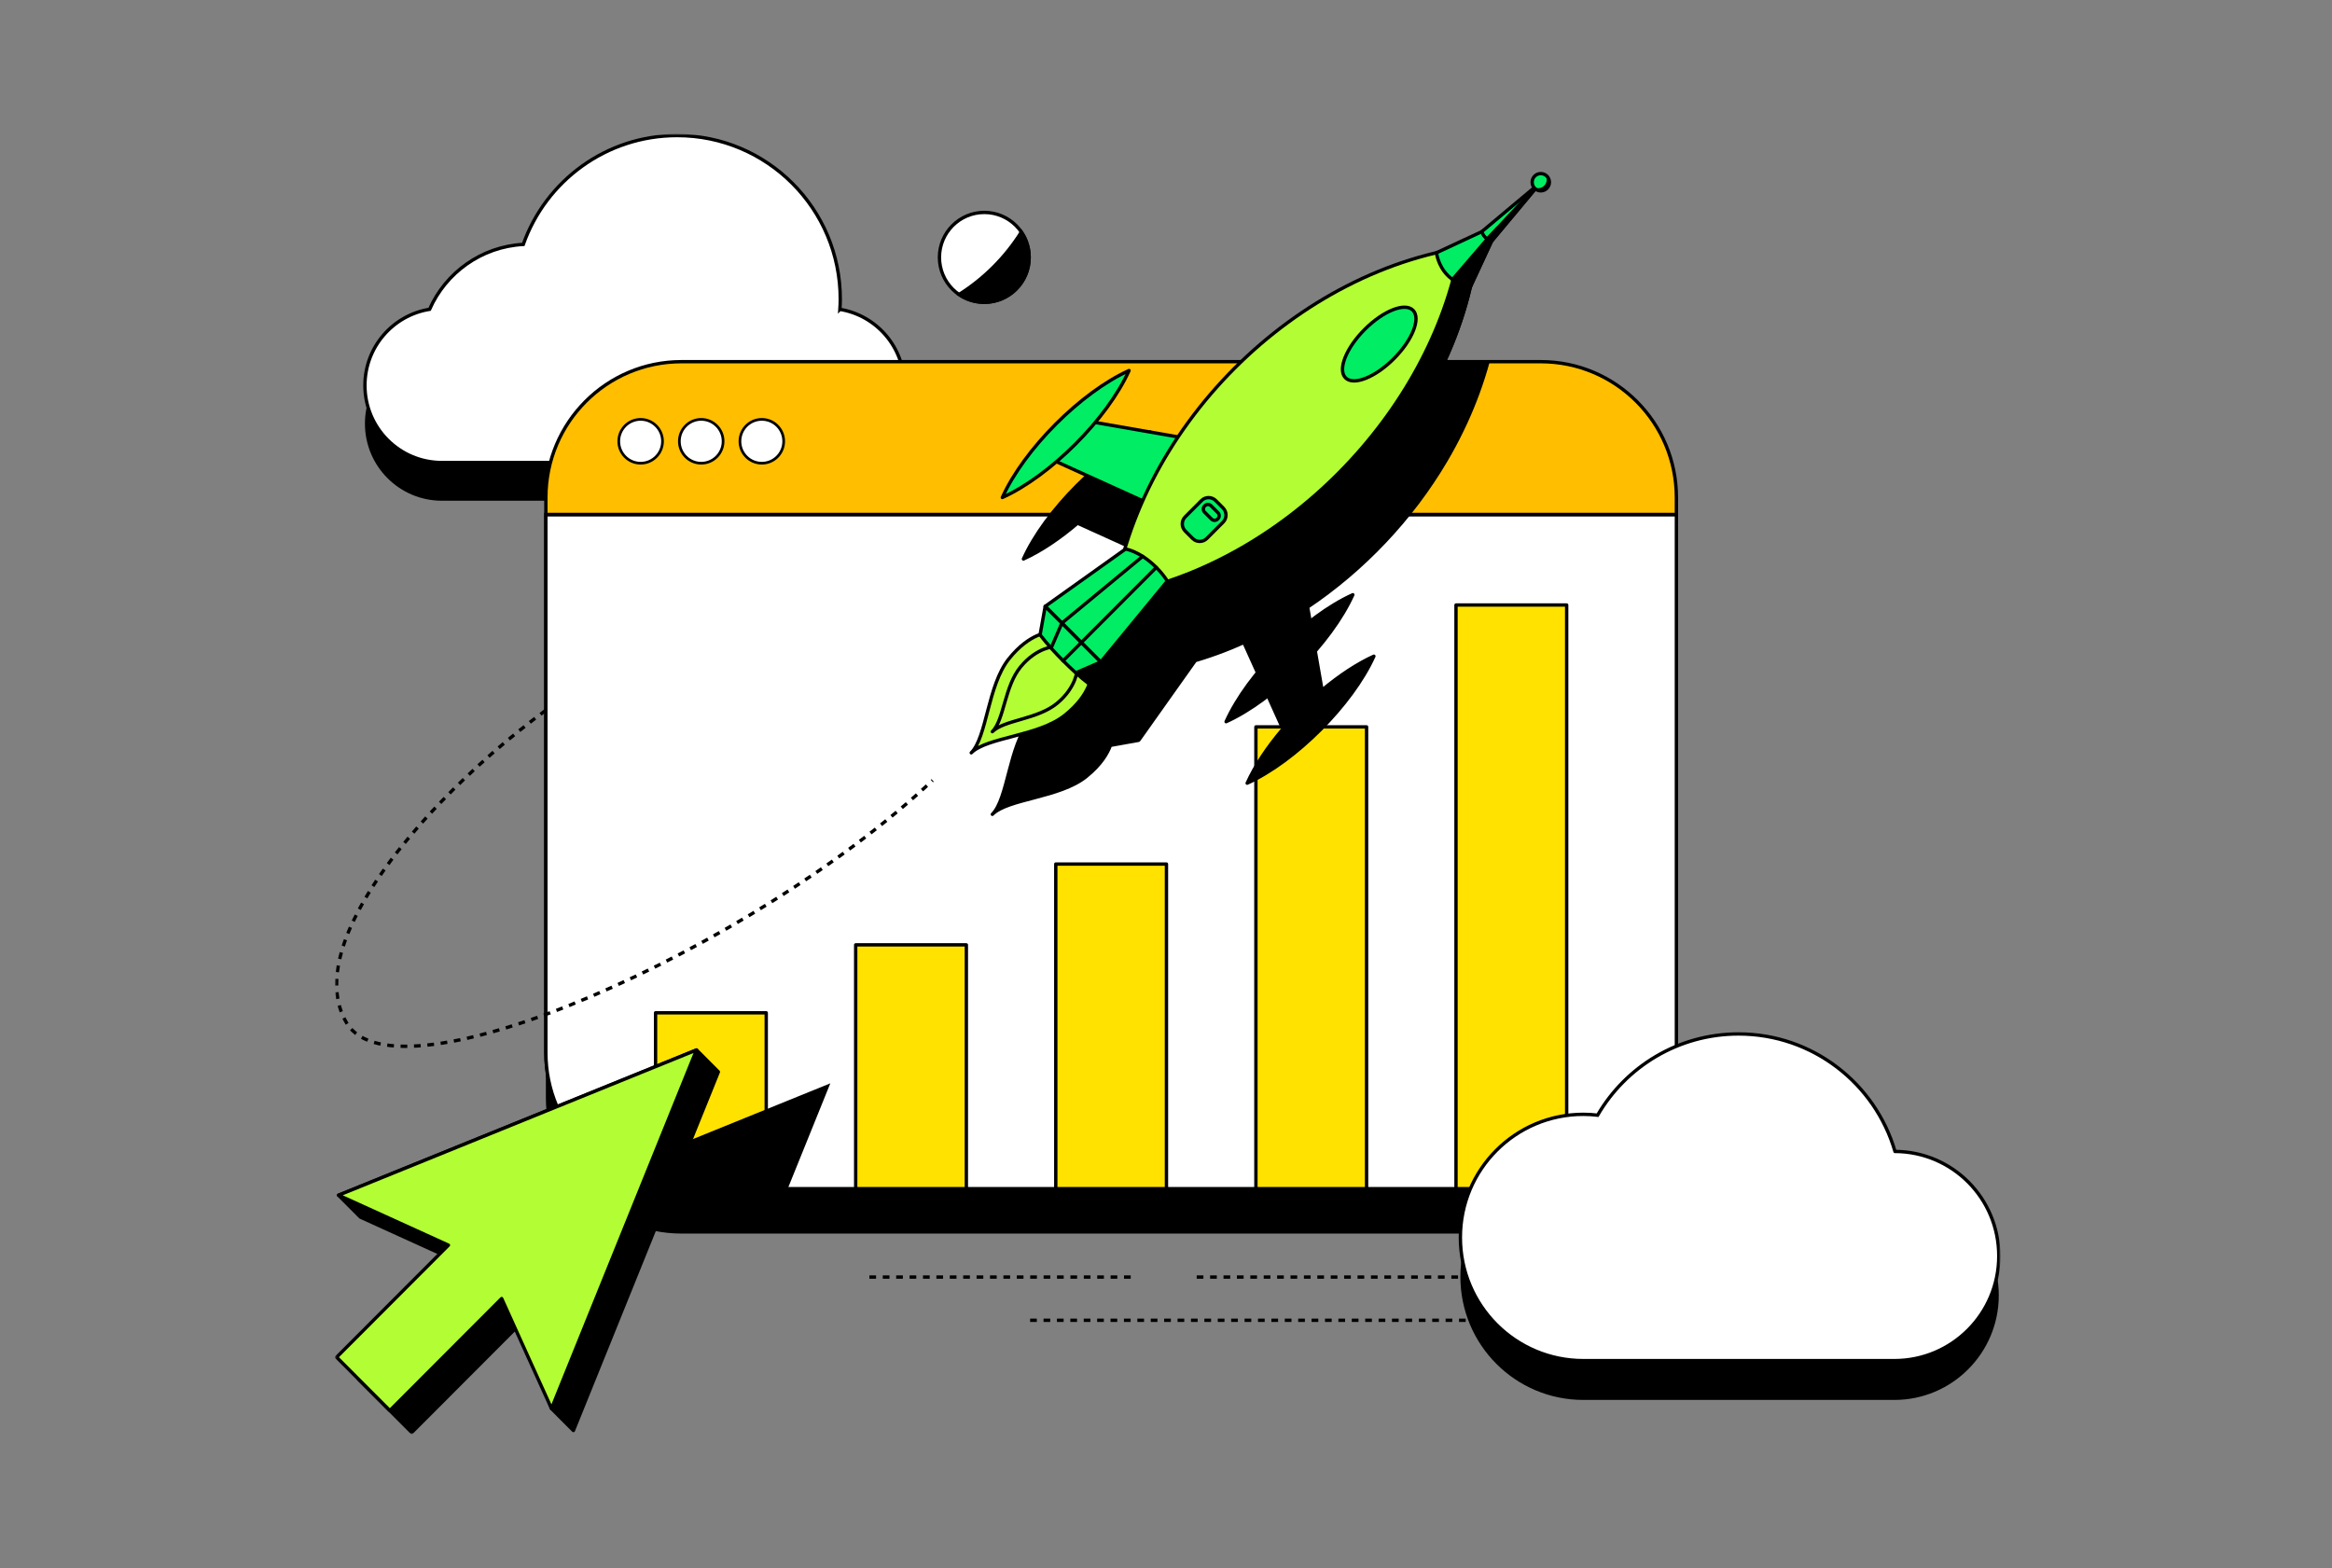
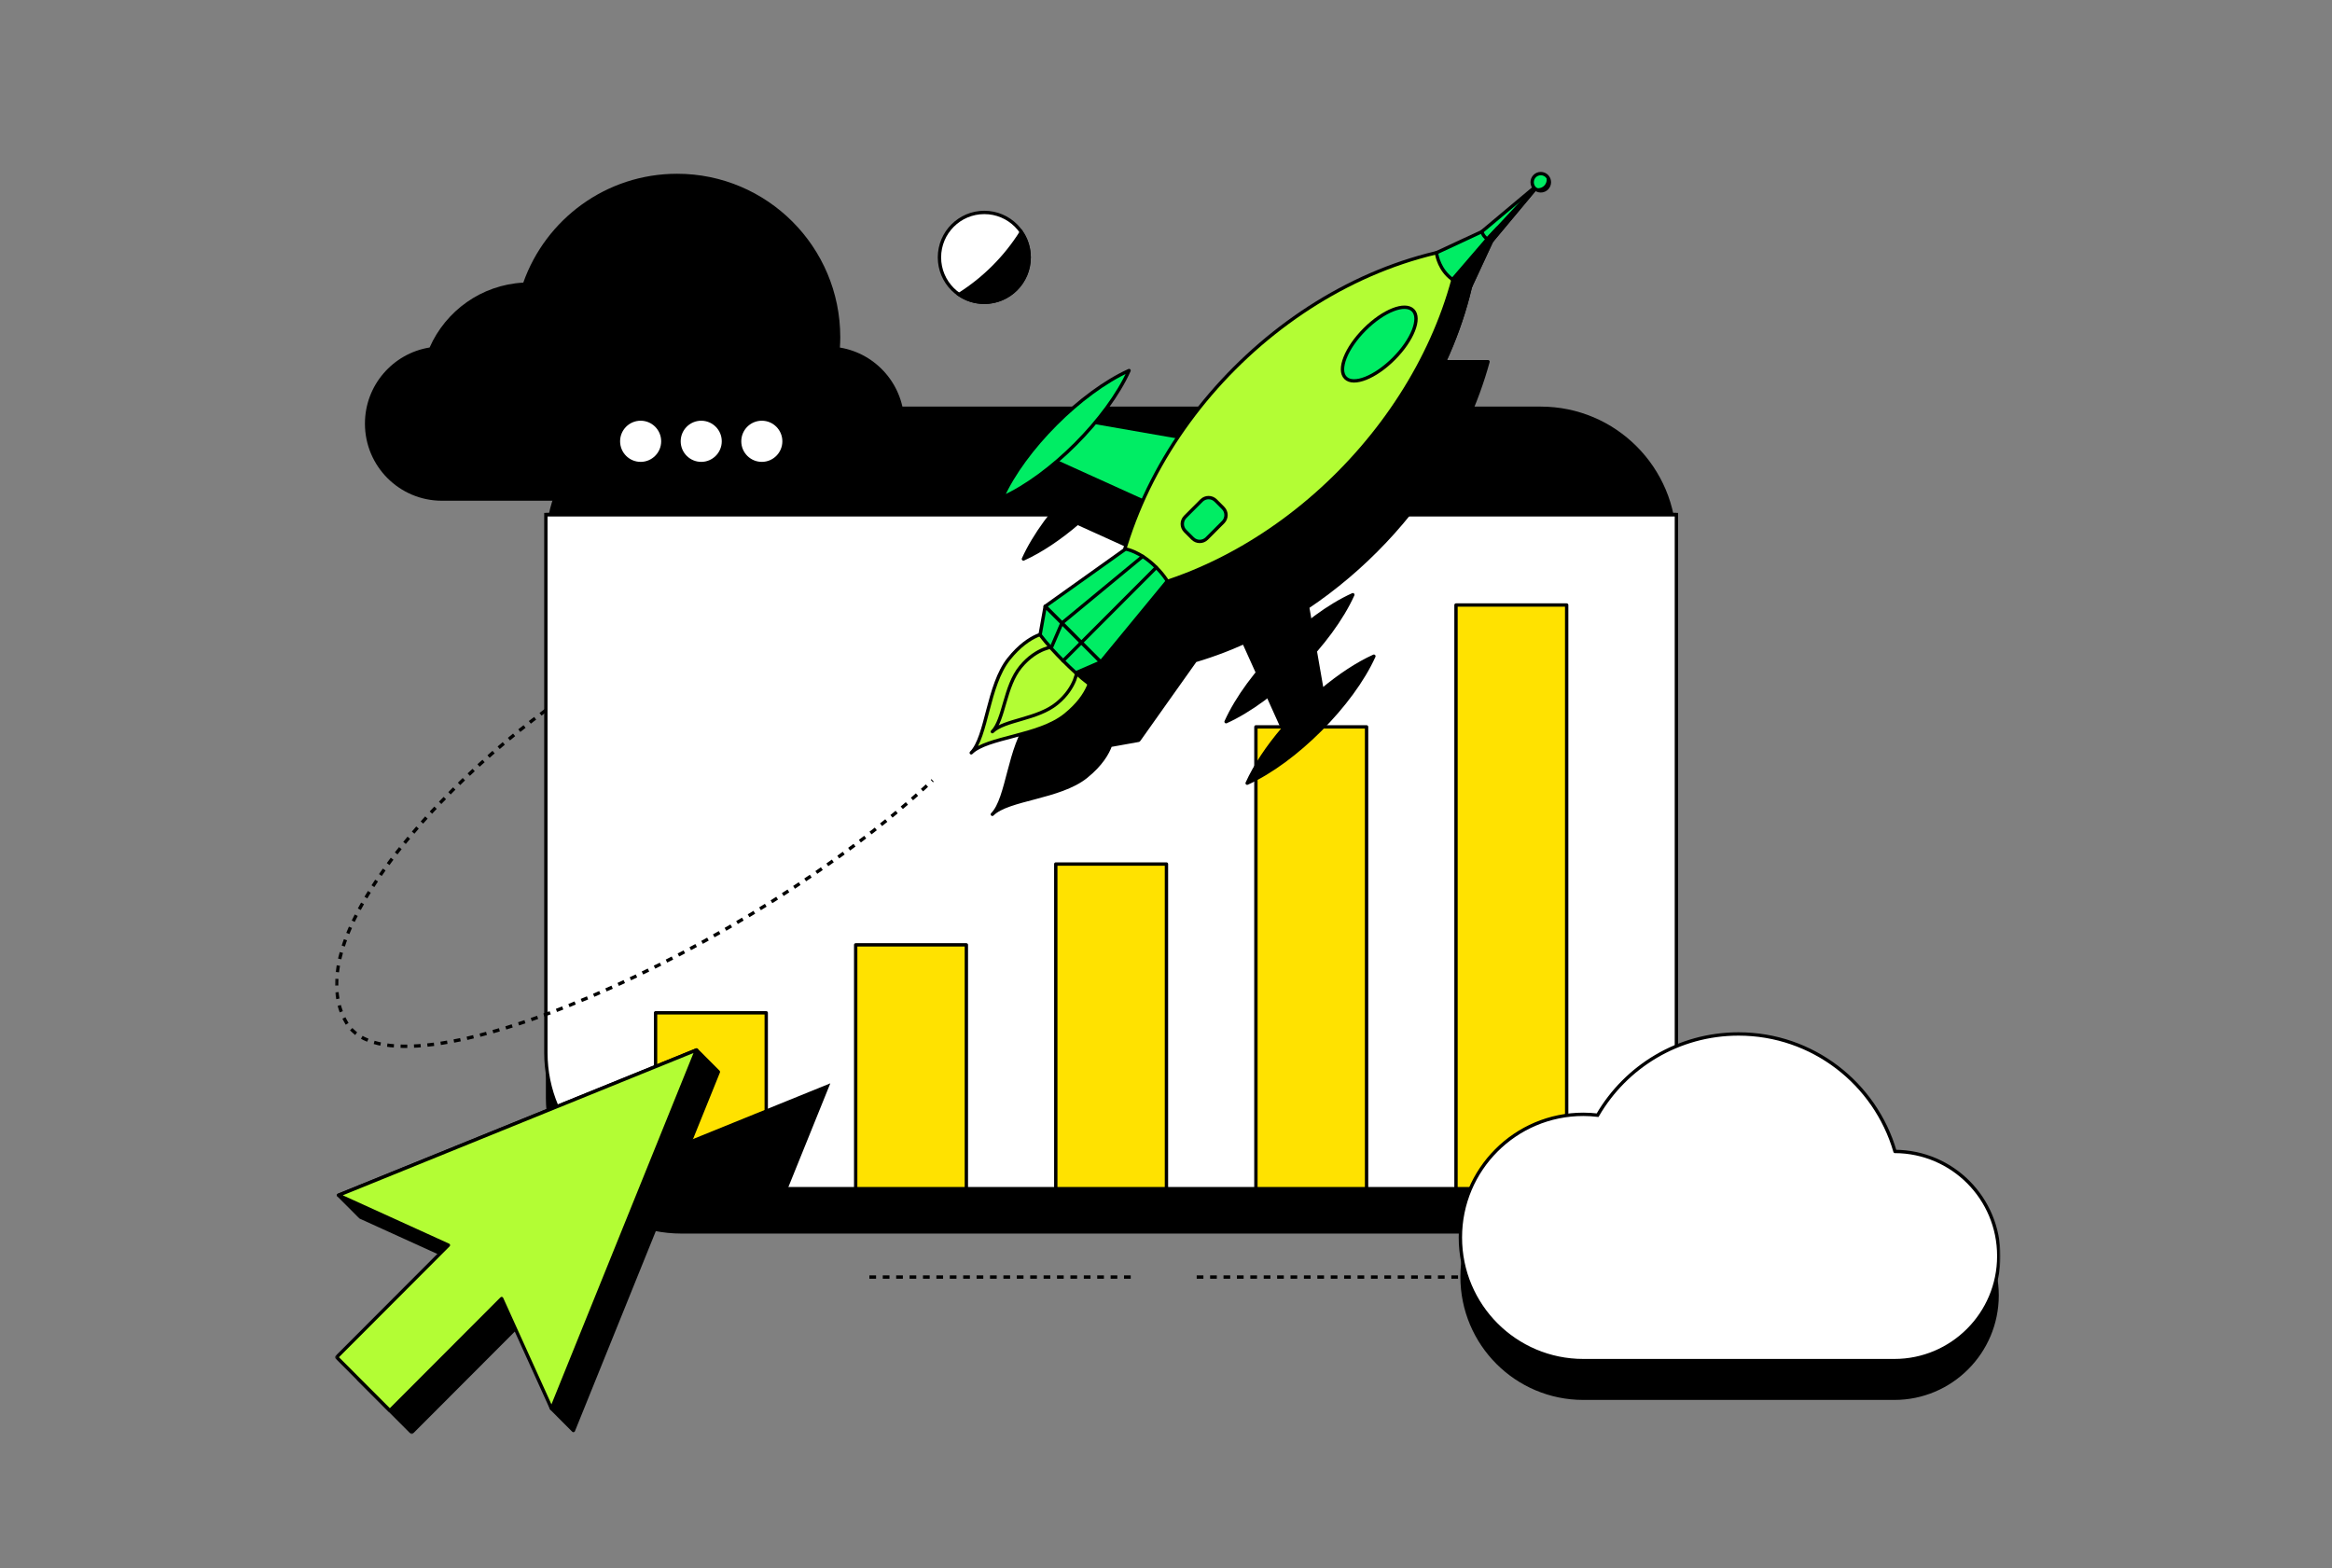
<svg xmlns="http://www.w3.org/2000/svg" width="696" height="468" viewBox="0 0 696 468" fill="none">
  <rect x="0" y="0" width="696" height="468" fill="#808080" stroke="none" />
  <mask id="mask0_492_176" style="mask-type:luminance" maskUnits="userSpaceOnUse" x="100" y="40" width="497" height="388">
    <path d="M597 40H100V428H597V40Z" fill="white" />
  </mask>
  <g mask="url(#mask0_492_176)">
    <path d="M250.672 103.733C250.737 102.717 250.783 101.691 250.783 100.657C250.783 73.705 228.974 51.863 202.083 51.863C180.892 51.863 162.873 65.427 156.178 84.349C143.664 85.023 133.032 92.794 128.218 103.715C117.281 105.48 108.917 114.978 108.917 126.435C108.917 139.148 119.199 149.45 131.888 149.45H246.919C259.608 149.45 269.89 139.148 269.89 126.435C269.89 115.005 261.572 105.526 250.681 103.733H250.672Z" fill="black" />
-     <path d="M250.672 92.341C250.737 91.325 250.783 90.299 250.783 89.264C250.783 62.313 228.974 40.462 202.083 40.462C180.892 40.462 162.873 54.025 156.178 72.948C143.664 73.622 133.032 81.392 128.218 92.314C117.281 94.078 108.917 103.576 108.917 115.033C108.917 127.747 119.199 138.049 131.888 138.049H246.919C259.608 138.049 269.89 127.747 269.89 115.033C269.89 103.604 261.572 94.124 250.681 92.332L250.672 92.341Z" fill="white" stroke="black" stroke-miterlimit="10" />
    <path d="M459.847 121.354H203.402C181.044 121.354 162.919 139.513 162.919 161.915V327.614C162.919 350.015 181.044 368.175 203.402 368.175H459.847C482.205 368.175 500.33 350.015 500.33 327.614V161.915C500.33 139.513 482.205 121.354 459.847 121.354Z" fill="black" />
-     <path d="M459.847 107.946H203.402C181.044 107.946 162.919 126.106 162.919 148.507V314.207C162.919 336.608 181.044 354.768 203.402 354.768H459.847C482.205 354.768 500.33 336.608 500.33 314.207V148.507C500.33 126.106 482.205 107.946 459.847 107.946Z" fill="#FFBE00" stroke="black" stroke-miterlimit="10" />
    <path d="M162.919 153.58H500.33V314.207C500.33 336.594 482.191 354.768 459.847 354.768H203.402C181.058 354.768 162.919 336.594 162.919 314.207V153.58Z" fill="white" stroke="black" stroke-miterlimit="10" />
    <path d="M162.919 153.58H500.33" stroke="black" stroke-miterlimit="10" />
    <path d="M191.202 138.252C194.808 138.252 197.731 135.323 197.731 131.71C197.731 128.098 194.808 125.169 191.202 125.169C187.596 125.169 184.673 128.098 184.673 131.71C184.673 135.323 187.596 138.252 191.202 138.252Z" fill="white" stroke="black" stroke-width="0.8" stroke-miterlimit="10" />
    <path d="M209.286 138.252C212.891 138.252 215.814 135.323 215.814 131.71C215.814 128.098 212.891 125.169 209.286 125.169C205.68 125.169 202.757 128.098 202.757 131.71C202.757 135.323 205.68 138.252 209.286 138.252Z" fill="white" stroke="black" stroke-width="0.8" stroke-miterlimit="10" />
    <path d="M227.369 138.252C230.975 138.252 233.898 135.323 233.898 131.71C233.898 128.098 230.975 125.169 227.369 125.169C223.763 125.169 220.84 128.098 220.84 131.71C220.84 135.323 223.763 138.252 227.369 138.252Z" fill="white" stroke="black" stroke-width="0.8" stroke-miterlimit="10" />
    <path d="M348.136 257.884H315.104V354.768H348.136V257.884Z" fill="#FFE200" stroke="black" stroke-linecap="round" stroke-linejoin="round" />
    <path d="M407.864 216.944H374.832V354.769H407.864V216.944Z" fill="#FFE200" stroke="black" stroke-linecap="round" stroke-linejoin="round" />
    <path d="M467.584 180.578H434.552V354.778H467.584V180.578Z" fill="#FFE200" stroke="black" stroke-linecap="round" stroke-linejoin="round" />
    <path d="M288.416 282.008H255.385V354.768H288.416V282.008Z" fill="#FFE200" stroke="black" stroke-linecap="round" stroke-linejoin="round" />
    <path d="M228.688 302.288H195.656V354.768H228.688V302.288Z" fill="#FFE200" stroke="black" stroke-linecap="round" stroke-linejoin="round" />
    <path d="M293.774 90.235C301.169 90.235 307.164 84.228 307.164 76.819C307.164 69.41 301.169 63.403 293.774 63.403C286.379 63.403 280.384 69.41 280.384 76.819C280.384 84.228 286.379 90.235 293.774 90.235Z" fill="white" stroke="black" stroke-miterlimit="10" />
    <path d="M286.231 87.897C288.38 89.366 290.971 90.225 293.765 90.225C301.161 90.225 307.155 84.219 307.155 76.809C307.155 74.01 306.297 71.413 304.831 69.261C300.11 76.782 293.737 83.166 286.231 87.897Z" fill="black" stroke="black" stroke-miterlimit="10" />
    <path d="M162.919 211.982C152.24 219.817 141.119 229.445 131.28 239.701C125.203 246.039 119.605 252.627 114.902 259.187C102.582 276.363 96.357 293.363 103.458 305.328C118.379 330.45 224.842 283.172 278.337 232.919" stroke="black" stroke-miterlimit="10" stroke-dasharray="2 2" />
    <path d="M400.662 107.946C383.75 118.128 368.931 132.292 357.911 148.757L333.178 144.442C337.448 139.333 340.998 133.983 343.276 128.938C328.881 135.461 311.959 152.406 305.449 166.838C310.705 164.455 316.303 160.685 321.596 156.148L347.352 167.818C345.231 172.576 343.414 177.454 341.948 182.416L318.221 199.324L316.718 207.741C314.449 208.554 311.019 210.476 307.385 215.022C301.069 222.931 300.866 238.342 296.172 243.045C300.866 238.342 316.247 238.139 324.141 231.81C328.678 228.17 330.596 224.732 331.408 222.46L339.809 220.954L339.91 220.815H339.956L347.702 209.885L356.73 197.162C359.644 196.294 362.531 195.314 365.38 194.215C366.183 193.91 366.976 193.586 367.769 193.263C368.931 192.783 370.093 192.284 371.245 191.766L382.892 217.572C378.364 222.885 374.602 228.484 372.223 233.75C386.618 227.227 403.539 210.282 410.05 195.85C405.015 198.132 399.676 201.689 394.576 205.967L390.269 181.187C406.961 169.97 421.282 154.846 431.481 137.568C431.924 136.819 432.357 136.071 432.781 135.313C433.63 133.807 434.45 132.283 435.234 130.74C436.018 129.197 436.774 127.645 437.493 126.083C440.195 120.207 442.409 114.137 444.105 107.956H400.644L400.662 107.946Z" fill="black" stroke="black" stroke-linecap="round" stroke-linejoin="round" />
    <path d="M311.553 136.099L345.563 151.51L357.846 131.497L322.297 125.298L311.553 136.099Z" fill="#00ED64" stroke="black" stroke-linecap="round" stroke-linejoin="round" />
    <path d="M299.15 148.489C305.661 134.066 322.573 117.112 336.978 110.589C330.467 125.012 313.555 141.966 299.15 148.489Z" fill="#00ED64" stroke="black" stroke-linecap="round" stroke-linejoin="round" />
    <path d="M331.832 182.657C338.01 128.394 386.839 79.48 440.988 73.29C434.81 127.553 385.981 176.467 331.832 182.657Z" fill="#B3FD34" stroke="black" stroke-linecap="round" stroke-linejoin="round" />
    <path d="M440.998 73.28C438.84 73.53 437.918 73.641 435.778 74.019C427.018 123.506 382.597 168.622 333.206 177.399C332.828 179.543 332.09 180.494 331.841 182.656C386 176.466 434.819 127.543 440.998 73.29V73.28Z" fill="black" stroke="black" stroke-linecap="round" stroke-linejoin="round" />
    <path d="M378.3 202.974L362.918 168.899L382.892 156.592L389.08 192.21L378.3 202.974Z" fill="black" stroke="black" stroke-linecap="round" stroke-linejoin="round" />
    <path d="M365.934 215.401C380.329 208.878 397.25 191.933 403.761 177.501C389.366 184.024 372.444 200.969 365.934 215.401Z" fill="black" stroke="black" stroke-linecap="round" stroke-linejoin="round" />
    <path d="M325.709 201.394C325.709 201.394 325.736 207.132 317.843 213.451C309.949 219.78 294.567 219.984 289.874 224.687C294.567 219.984 294.77 204.563 301.087 196.663C307.404 188.755 313.121 188.782 313.121 188.782" fill="#B3FD34" />
    <path d="M325.709 201.394C325.709 201.394 325.736 207.132 317.843 213.451C309.949 219.78 294.567 219.984 289.874 224.687C294.567 219.984 294.77 204.563 301.087 196.663C307.404 188.755 313.121 188.782 313.121 188.782" stroke="black" stroke-linecap="round" stroke-linejoin="round" />
    <path d="M321.522 199.749C321.522 199.749 321.356 205.062 315.491 209.912C309.626 214.763 299.713 214.828 296.172 218.376C299.713 214.828 299.778 204.895 304.619 199.019C309.46 193.143 314.763 192.977 314.763 192.977" fill="#B3FD34" />
    <path d="M321.522 199.749C321.522 199.749 321.356 205.062 315.491 209.912C309.626 214.763 299.713 214.828 296.172 218.376C299.713 214.828 299.778 204.895 304.619 199.019C309.46 193.143 314.763 192.977 314.763 192.977" stroke="black" stroke-linecap="round" stroke-linejoin="round" />
    <path d="M416.005 107.054C421.565 101.483 424.122 95.013 421.717 92.603C419.311 90.192 412.853 92.755 407.293 98.326C401.733 103.897 399.175 110.367 401.581 112.777C403.987 115.188 410.444 112.625 416.005 107.054Z" fill="#00ED64" stroke="black" stroke-linecap="round" stroke-linejoin="round" />
    <path d="M333.519 202.604L350.598 178.554C350.598 178.554 349.999 174.258 345.111 169.361C340.224 164.464 335.936 163.863 335.936 163.863L311.932 180.975L333.519 202.604Z" fill="#00ED64" stroke="black" stroke-linecap="round" stroke-linejoin="round" />
    <path d="M345.102 169.361L322.721 191.785" stroke="black" stroke-linecap="round" stroke-linejoin="round" />
    <path d="M341.035 166.062L316.92 185.983" stroke="black" stroke-linecap="round" stroke-linejoin="round" />
    <path d="M348.394 173.436L328.512 197.597" stroke="black" stroke-linecap="round" stroke-linejoin="round" />
    <path d="M333.519 202.605L325.082 204.12C325.082 204.12 322.186 202.115 317.308 197.227C312.43 192.34 310.428 189.438 310.428 189.438L311.941 180.984L333.529 202.614L333.519 202.605Z" fill="#00ED64" stroke="black" stroke-linecap="round" stroke-linejoin="round" />
    <path d="M317.299 197.218L322.721 191.785" stroke="black" stroke-linecap="round" stroke-linejoin="round" />
    <path d="M313.711 193.439L316.921 185.982" stroke="black" stroke-linecap="round" stroke-linejoin="round" />
    <path d="M321.07 200.812L328.512 197.597" stroke="black" stroke-linecap="round" stroke-linejoin="round" />
    <path d="M365.038 151.616L362.821 149.395C361.655 148.226 359.763 148.226 358.596 149.395L353.738 154.262C352.571 155.431 352.571 157.327 353.738 158.496L355.955 160.717C357.122 161.886 359.014 161.886 360.181 160.717L365.038 155.85C366.205 154.681 366.205 152.785 365.038 151.616Z" fill="#00ED64" stroke="black" stroke-linecap="round" stroke-linejoin="round" />
-     <path d="M363.497 153.015L361.43 150.944C360.93 150.443 360.118 150.443 359.618 150.944L359.52 151.042C359.019 151.544 359.019 152.357 359.52 152.858L361.587 154.93C362.087 155.431 362.899 155.431 363.4 154.93L363.497 154.832C363.998 154.33 363.998 153.517 363.497 153.015Z" stroke="black" stroke-linecap="round" stroke-linejoin="round" />
    <path d="M447.656 66.609L438.858 85.578C438.858 85.578 435.068 85.19 432.09 82.215C429.111 79.23 428.733 75.433 428.733 75.433L447.665 66.619L447.656 66.609Z" fill="#00ED64" stroke="black" stroke-linecap="round" stroke-linejoin="round" />
    <path d="M459.856 54.386L445.166 71.987C445.166 71.987 444.4 71.959 443.358 70.915C442.325 69.88 442.289 69.104 442.289 69.104L459.856 54.386Z" fill="#00ED64" stroke="black" stroke-linecap="round" stroke-linejoin="round" />
    <path d="M333.667 202.456L341.413 191.535L350.736 178.397C350.736 178.397 350.432 176.253 348.541 173.278L328.66 197.439L321.218 200.655C323.781 202.955 325.22 203.962 325.22 203.962L328.346 203.399L333.658 202.447L333.667 202.456Z" fill="black" />
    <path d="M446.982 68.051L443.875 71.377L433.519 83.416C436.147 85.291 438.849 85.578 438.849 85.578L446.982 68.06V68.051Z" fill="black" stroke="black" stroke-linecap="round" stroke-linejoin="round" />
    <path d="M443.884 71.377C444.64 71.959 445.157 71.987 445.157 71.987L458.048 56.548L458.03 56.206L443.884 71.368V71.377Z" fill="black" stroke="black" stroke-linecap="round" stroke-linejoin="round" />
    <path d="M459.856 56.963C461.277 56.963 462.429 55.809 462.429 54.385C462.429 52.962 461.277 51.808 459.856 51.808C458.435 51.808 457.283 52.962 457.283 54.385C457.283 55.809 458.435 56.963 459.856 56.963Z" fill="#00ED64" stroke="black" stroke-linecap="round" stroke-linejoin="round" />
    <path d="M461.673 52.566C461.534 52.427 461.387 52.316 461.23 52.215C461.857 53.213 461.746 54.543 460.879 55.421C460.013 56.289 458.676 56.41 457.68 55.772C457.781 55.929 457.892 56.077 458.03 56.215C459.035 57.223 460.667 57.223 461.673 56.215C462.678 55.208 462.678 53.573 461.673 52.566Z" fill="black" />
    <path d="M189.929 354.768H235.106L247.813 323.336L177.655 351.803C181.344 353.687 185.512 354.759 189.938 354.759L189.929 354.768Z" fill="black" />
    <path d="M107.571 363.269L101.042 356.727L207.884 313.376L214.404 319.917L171.136 426.956L164.607 420.415L156.252 394.101L122.879 427.538L106.99 411.619L140.363 378.181L107.571 363.269Z" fill="black" stroke="black" stroke-linecap="round" stroke-linejoin="round" />
    <path d="M101.042 356.727L207.884 313.376L164.607 420.415L149.723 387.568L116.35 420.997L100.461 405.077L133.834 371.64L101.042 356.727Z" fill="#B3FD34" stroke="black" stroke-linecap="round" stroke-linejoin="round" />
    <path d="M357.164 381.156H500.33" stroke="black" stroke-miterlimit="10" stroke-dasharray="2 2" />
    <path d="M259.47 381.156H338.453" stroke="black" stroke-miterlimit="10" stroke-dasharray="2 2" />
-     <path d="M307.45 394.055H558.979" stroke="black" stroke-miterlimit="10" stroke-dasharray="2 2" />
    <path d="M565.573 355.387C559.671 335.135 540.997 320.333 518.874 320.333C500.92 320.333 485.243 330.081 476.814 344.577C475.413 344.411 473.983 344.319 472.545 344.319C452.285 344.319 435.861 360.774 435.861 381.073C435.861 401.372 452.285 417.827 472.545 417.827H565.388C582.596 417.827 596.548 403.848 596.548 386.607C596.548 369.367 582.706 355.498 565.582 355.397L565.573 355.387Z" fill="black" />
    <path d="M565.573 343.653C559.671 323.4 540.997 308.599 518.874 308.599C500.92 308.599 485.243 318.346 476.814 332.843C475.413 332.677 473.983 332.584 472.545 332.584C452.285 332.584 435.861 349.04 435.861 369.339C435.861 389.638 452.285 406.093 472.545 406.093H565.388C582.596 406.093 596.548 392.114 596.548 374.873C596.548 357.632 582.706 343.764 565.582 343.662L565.573 343.653Z" fill="white" stroke="black" stroke-miterlimit="10" />
  </g>
</svg>